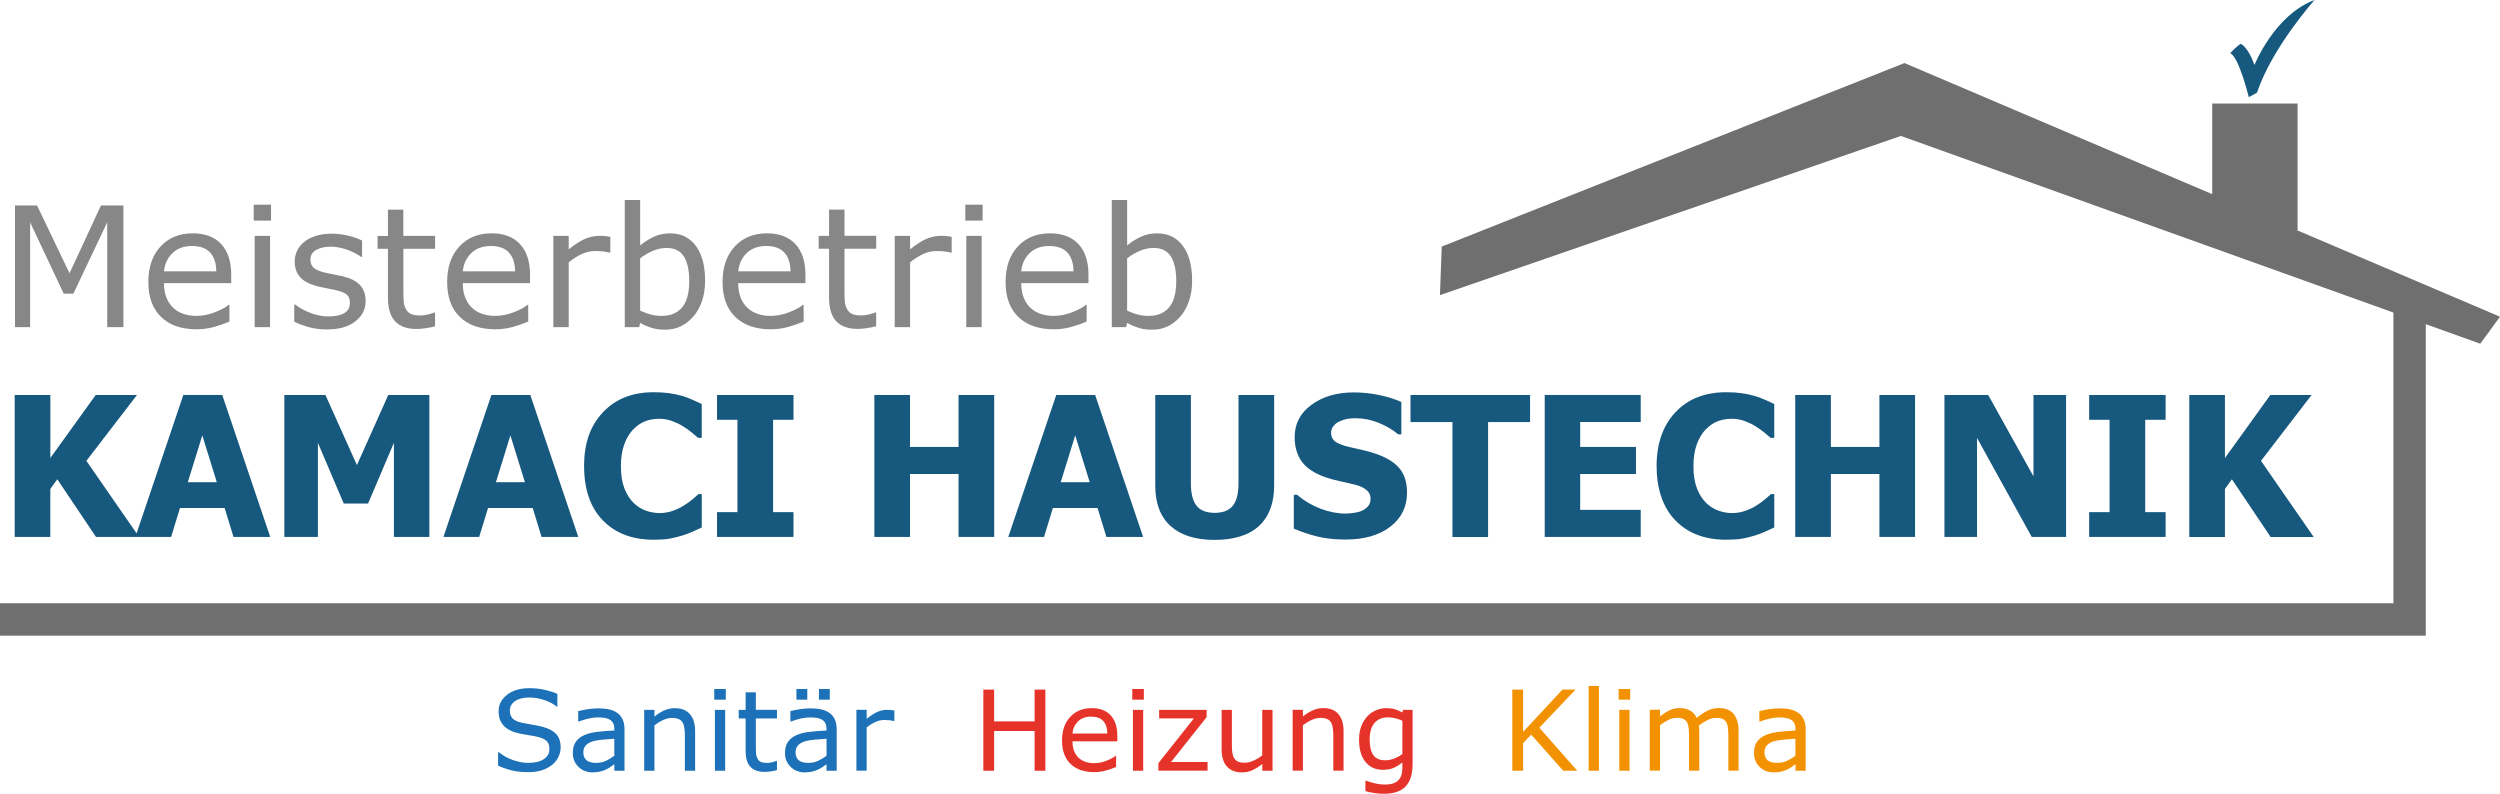
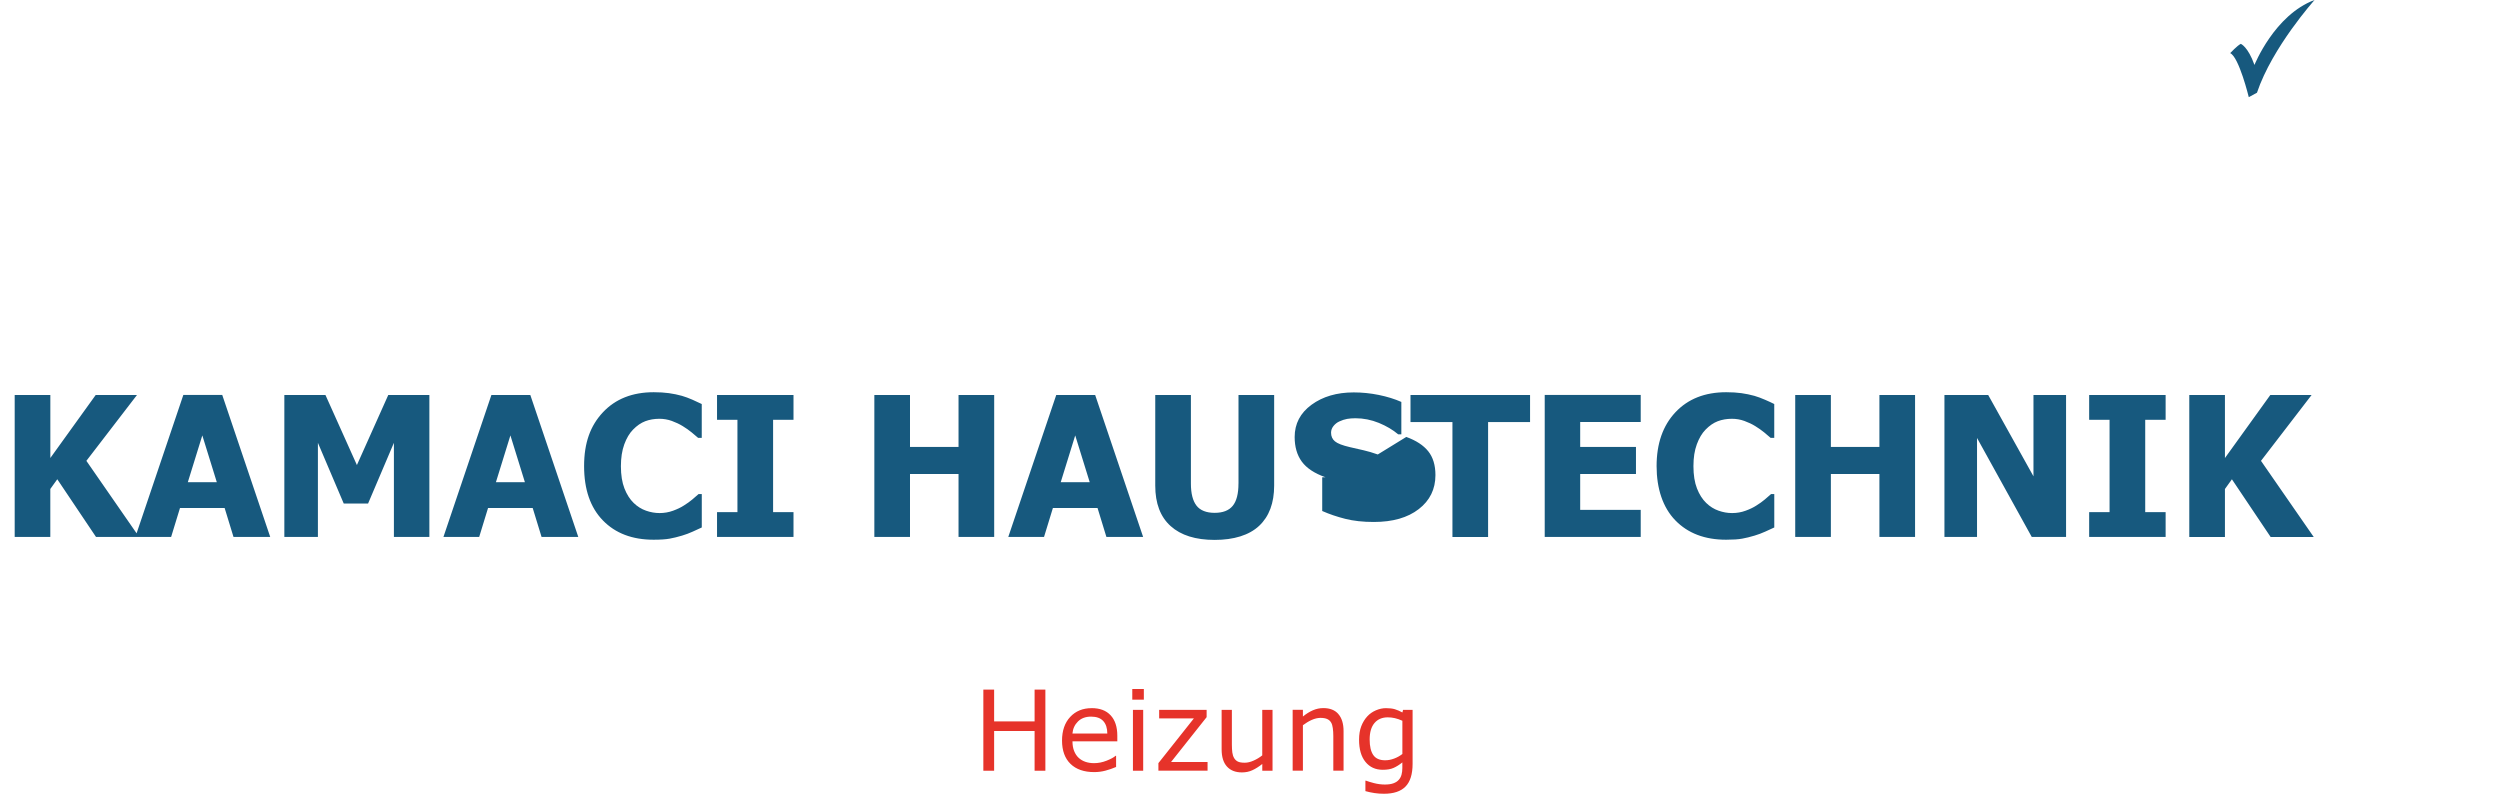
<svg xmlns="http://www.w3.org/2000/svg" id="Ebene_1" data-name="Ebene 1" viewBox="0 0 800 254">
  <defs>
    <style>
      .cls-1 {
        fill: #e6332a;
      }

      .cls-1, .cls-2, .cls-3, .cls-4, .cls-5, .cls-6, .cls-7 {
        stroke-width: 0px;
      }

      .cls-2 {
        fill-rule: evenodd;
      }

      .cls-2, .cls-3 {
        fill: #17597e;
      }

      .cls-4 {
        fill: #f39200;
      }

      .cls-5 {
        fill: #1d71b8;
      }

      .cls-6 {
        fill: #878787;
      }

      .cls-7 {
        fill: #706f6f;
      }
    </style>
  </defs>
  <g id="LOGO">
-     <polygon id="Haus" class="cls-7" points="793.69 109.99 800 101.35 734.85 73.6 735.23 73.6 735.23 33.12 707.91 33.12 707.91 62.13 609.43 20.18 461.35 78.9 460.78 94.44 608.29 43.5 765.89 100.02 765.89 100.02 765.89 193.05 0 193.05 0 203.42 776.25 203.42 776.25 193.05 776.25 193.05 776.25 103.74 793.69 109.99" />
    <path id="Haken" class="cls-2" d="M721.43,20.79c-2.08-5.87-4.37-6.76-4.37-6.76-1.12.53-3.4,2.97-3.4,2.97,2.83,1.27,5.95,14.09,5.95,14.09l2.62-1.42c4.88-14.57,18.44-29.68,18.44-29.68-12.86,4.77-19.24,20.79-19.24,20.79Z" />
-     <path id="Klima" class="cls-4" d="M577.22,230.26c-.38-.85-.94-1.54-1.67-2.08-.74-.55-1.62-.93-2.64-1.16s-2.21-.34-3.58-.34c-1.17,0-2.36.11-3.57.32s-2.13.4-2.77.57v3.33h.17c1.13-.43,2.22-.76,3.28-.98,1.06-.23,2.01-.34,2.88-.34.71,0,1.39.05,2.04.14.65.09,1.21.27,1.68.54.49.28.86.66,1.12,1.15.26.49.39,1.11.39,1.85v.51c-1.91.1-3.69.23-5.35.42-1.66.19-3.09.54-4.27,1.06-1.17.52-2.08,1.24-2.71,2.15-.63.91-.95,2.11-.95,3.58,0,1.8.61,3.28,1.83,4.45,1.22,1.16,2.71,1.74,4.46,1.74.95,0,1.79-.09,2.49-.27.71-.18,1.34-.4,1.88-.67.46-.21.94-.49,1.44-.84s.89-.63,1.18-.83v2.08h3.26v-13.22c0-1.25-.19-2.31-.58-3.15ZM574.54,241.83c-.81.63-1.7,1.16-2.65,1.61-.95.45-2.01.67-3.16.67-1.38,0-2.41-.28-3.09-.84s-1.01-1.4-1.01-2.52c0-.99.29-1.76.87-2.33s1.34-.98,2.28-1.25c.79-.22,1.86-.39,3.22-.51s2.53-.2,3.53-.26v5.42ZM492.59,232.87l12.13,13.76h-4.48l-10.27-11.56-2.58,2.76v8.8h-3.45v-25.96h3.45v13.55l12.6-13.55h4.18l-11.59,12.21ZM518.17,227.15h3.28v19.48h-3.28v-19.48ZM508.37,219.5h3.28v27.13h-3.28v-27.13ZM554.83,228.55c1.02,1.3,1.52,3.11,1.52,5.43v12.64h-3.28v-11.09c0-.84-.04-1.65-.11-2.42-.08-.78-.24-1.4-.48-1.87-.27-.5-.65-.88-1.15-1.13-.5-.25-1.22-.38-2.16-.38s-1.84.23-2.76.69c-.92.46-1.84,1.04-2.76,1.75.03.27.06.58.09.93.02.35.03.71.03,1.05v12.47h-3.28v-11.09c0-.86-.04-1.68-.11-2.45s-.24-1.39-.48-1.86c-.27-.5-.65-.87-1.15-1.13-.5-.25-1.22-.38-2.16-.38s-1.79.22-2.69.66c-.9.44-1.8,1.01-2.69,1.69v14.54h-3.28v-19.48h3.28v2.16c1.02-.85,2.04-1.51,3.06-1.99,1.01-.48,2.1-.71,3.25-.71,1.33,0,2.45.28,3.38.84.92.56,1.61,1.33,2.06,2.32,1.33-1.12,2.54-1.92,3.63-2.42,1.09-.49,2.26-.74,3.5-.74,2.14,0,3.72.65,4.73,1.94ZM517.96,220.49h3.7v3.4h-3.7v-3.4Z" />
    <path id="Heizung" class="cls-1" d="M349.32,226.61c-2.84,0-5.12.94-6.86,2.81-1.74,1.87-2.61,4.4-2.61,7.58s.91,5.71,2.72,7.45c1.81,1.75,4.34,2.62,7.57,2.62,1.27,0,2.48-.16,3.63-.47,1.15-.31,2.28-.7,3.38-1.17v-3.57h-.17c-.57.51-1.53,1.03-2.87,1.56-1.34.53-2.68.79-4,.79-1,0-1.92-.14-2.75-.42s-1.55-.7-2.15-1.25c-.63-.57-1.12-1.3-1.48-2.19-.36-.89-.54-1.93-.54-3.13h14.35v-1.78c0-2.82-.71-5.01-2.14-6.54-1.42-1.54-3.45-2.3-6.08-2.3ZM343.18,234.72c.14-1.54.73-2.82,1.77-3.85,1.04-1.03,2.44-1.55,4.19-1.55s3.04.47,3.9,1.41c.86.94,1.29,2.27,1.3,3.99h-11.16ZM331.07,220.67h3.45v25.96h-3.45v-12.71h-12.95v12.71h-3.45v-25.96h3.45v10.18h12.95v-10.18ZM362.54,227.15h3.28v19.48h-3.28v-19.48ZM428.28,228.51c1.11,1.27,1.66,3.09,1.66,5.47v12.64h-3.28v-11.09c0-.89-.05-1.73-.16-2.52-.1-.78-.29-1.4-.57-1.84-.29-.49-.71-.85-1.25-1.09s-1.26-.36-2.13-.36-1.83.22-2.81.66c-.98.44-1.91,1.01-2.81,1.69v14.54h-3.28v-19.48h3.28v2.16c1.02-.85,2.08-1.51,3.17-1.99,1.09-.48,2.21-.71,3.37-.71,2.1,0,3.71.63,4.81,1.9ZM448.98,227.15l-.21.84c-.85-.46-1.65-.81-2.42-1.04-.76-.23-1.7-.34-2.83-.34-1.07,0-2.14.23-3.22.69-1.08.46-2,1.1-2.76,1.93-.81.88-1.46,1.93-1.93,3.15-.47,1.21-.71,2.66-.71,4.33,0,3.06.68,5.42,2.05,7.1,1.36,1.68,3.21,2.52,5.53,2.52,1.39,0,2.54-.19,3.44-.59.9-.39,1.84-.98,2.83-1.77v1.78c0,.79-.09,1.51-.26,2.14-.17.64-.47,1.19-.87,1.64-.41.48-.98.85-1.71,1.12s-1.66.4-2.77.4-2.33-.16-3.49-.46c-1.16-.31-2.01-.57-2.55-.78h-.17v3.35c.95.27,1.92.47,2.9.62.98.15,1.99.22,3.03.22,3.11,0,5.42-.77,6.92-2.32,1.5-1.54,2.25-3.97,2.25-7.27v-17.26h-3.07ZM448.77,241.27c-.8.62-1.68,1.11-2.64,1.47-.96.36-1.92.55-2.87.55-1.78,0-3.05-.56-3.82-1.69s-1.15-2.78-1.15-4.97c0-2.3.52-4.06,1.55-5.27,1.03-1.21,2.45-1.81,4.25-1.81.74,0,1.49.08,2.24.25.75.17,1.56.45,2.43.84v10.62ZM403.93,227.15h3.28v19.48h-3.28v-2.16c-1.1.87-2.16,1.54-3.17,2-1.01.47-2.13.7-3.35.7-2.05,0-3.64-.62-4.78-1.87-1.14-1.25-1.71-3.08-1.71-5.5v-12.64h3.28v11.09c0,.99.05,1.84.14,2.54.09.7.29,1.3.59,1.81.31.51.72.88,1.22,1.12.5.23,1.23.35,2.18.35.85,0,1.78-.22,2.78-.66,1.01-.44,1.94-1,2.81-1.69v-14.54ZM374.72,243.85h11.7v2.77h-15.73v-2.42l11.35-14.31h-11.11v-2.74h15.19v2.34l-11.4,14.37ZM362.33,220.49h3.7v3.4h-3.7v-3.4Z" />
-     <path id="Sanitär" class="cls-5" d="M177.95,234.87c.98,1.03,1.46,2.48,1.46,4.34,0,1.01-.24,2.01-.71,3-.47.99-1.13,1.82-1.98,2.51-.93.74-2.01,1.33-3.25,1.74-1.24.42-2.73.63-4.47.63-1.87,0-3.55-.17-5.05-.52-1.49-.35-3.01-.87-4.56-1.55v-4.32h.24c1.31,1.09,2.83,1.93,4.55,2.53,1.72.59,3.34.89,4.85.89,2.14,0,3.8-.4,4.99-1.2,1.19-.8,1.79-1.87,1.79-3.21,0-1.15-.28-2-.85-2.55s-1.42-.97-2.57-1.27c-.87-.23-1.82-.42-2.83-.57s-2.09-.34-3.23-.57c-2.3-.49-4.01-1.32-5.12-2.5s-1.66-2.72-1.66-4.61c0-2.17.92-3.95,2.75-5.34s4.17-2.08,6.99-2.08c1.82,0,3.5.17,5.02.52,1.52.35,2.87.78,4.05,1.29v4.08h-.24c-.99-.84-2.29-1.53-3.9-2.08-1.61-.55-3.26-.83-4.94-.83-1.85,0-3.33.38-4.45,1.15-1.12.77-1.68,1.76-1.68,2.96,0,1.08.28,1.93.84,2.55.56.62,1.54,1.09,2.95,1.41.74.16,1.8.36,3.17.59,1.37.23,2.53.47,3.49.71,1.93.51,3.38,1.28,4.36,2.32ZM199.26,230.26c.38.85.58,1.9.58,3.15v13.22h-3.26v-2.08c-.29.2-.68.48-1.18.83-.49.35-.97.63-1.44.84-.55.27-1.17.49-1.88.67-.71.18-1.54.27-2.49.27-1.76,0-3.24-.58-4.46-1.74s-1.83-2.65-1.83-4.45c0-1.47.32-2.67.95-3.58.63-.91,1.54-1.63,2.71-2.15,1.19-.52,2.61-.88,4.27-1.06,1.66-.19,3.45-.32,5.35-.42v-.51c0-.74-.13-1.36-.39-1.85-.26-.49-.64-.87-1.13-1.15-.47-.27-1.02-.45-1.67-.54s-1.33-.14-2.04-.14c-.86,0-1.82.11-2.88.34-1.06.23-2.15.55-3.28.98h-.17v-3.33c.64-.17,1.56-.36,2.77-.57,1.21-.21,2.4-.32,3.57-.32,1.37,0,2.57.11,3.58.34s1.9.61,2.64,1.16c.73.53,1.29,1.23,1.67,2.08ZM196.57,236.41c-1,.06-2.18.14-3.53.26s-2.43.29-3.22.51c-.94.27-1.7.68-2.28,1.25-.58.56-.87,1.34-.87,2.33,0,1.12.34,1.96,1.01,2.52.67.56,1.7.84,3.09.84,1.15,0,2.2-.22,3.16-.67.95-.45,1.84-.99,2.65-1.61v-5.42ZM258.33,220.49h-3.47v3.4h3.47v-3.4ZM265.53,220.49h-3.47v3.4h3.47v-3.4ZM285.05,227.2c-.26-.03-.67-.05-1.24-.05-1.03,0-2.05.22-3.04.65-.99.44-2.14,1.18-3.44,2.22v-2.88h-3.28v19.48h3.28v-13.83c.87-.71,1.78-1.29,2.72-1.73s1.92-.67,2.93-.67c.63,0,1.17.03,1.63.08.46.05.93.14,1.42.25h.17v-3.37c-.51-.08-.9-.14-1.15-.16ZM241.88,221.55h-3.28v5.6h-2.21v2.76h2.21v10.36c0,2.36.52,4.07,1.55,5.14s2.55,1.6,4.53,1.6c.57,0,1.22-.05,1.94-.16s1.4-.24,2.01-.4v-2.95h-.17c-.26.1-.67.24-1.26.39-.58.16-1.14.24-1.67.24-.92,0-1.6-.11-2.05-.32-.45-.21-.8-.55-1.05-1.02-.28-.5-.44-1.04-.49-1.61-.05-.58-.07-1.38-.07-2.4v-8.88h6.76v-2.76h-6.76v-5.6ZM267.16,230.26c.38.85.58,1.9.58,3.15v13.22h-3.26v-2.08c-.29.2-.68.48-1.18.83-.49.35-.97.63-1.44.84-.55.27-1.17.49-1.88.67-.71.18-1.54.27-2.49.27-1.76,0-3.24-.58-4.46-1.74s-1.83-2.65-1.83-4.45c0-1.47.32-2.67.95-3.58.63-.91,1.54-1.63,2.71-2.15,1.19-.52,2.61-.88,4.27-1.06,1.66-.19,3.45-.32,5.35-.42v-.51c0-.74-.13-1.36-.39-1.85-.26-.49-.64-.87-1.13-1.15-.47-.27-1.02-.45-1.67-.54s-1.33-.14-2.04-.14c-.86,0-1.82.11-2.88.34-1.06.23-2.15.55-3.28.98h-.17v-3.33c.64-.17,1.56-.36,2.77-.57,1.21-.21,2.4-.32,3.57-.32,1.37,0,2.57.11,3.58.34s1.9.61,2.64,1.16c.73.53,1.29,1.23,1.67,2.08ZM264.48,236.41c-1,.06-2.18.14-3.53.26s-2.43.29-3.22.51c-.94.27-1.7.68-2.28,1.25-.58.56-.87,1.34-.87,2.33,0,1.12.34,1.96,1.01,2.52.67.56,1.7.84,3.09.84,1.15,0,2.2-.22,3.16-.67.95-.45,1.84-.99,2.65-1.61v-5.42ZM228.77,246.63h3.28v-19.48h-3.28v19.48ZM215.96,226.61c-1.15,0-2.27.24-3.37.71-1.09.48-2.15,1.14-3.17,1.99v-2.16h-3.28v19.48h3.28v-14.54c.9-.68,1.83-1.25,2.81-1.69.98-.44,1.91-.66,2.81-.66s1.58.12,2.13.36.96.6,1.25,1.09c.28.44.47,1.05.58,1.84.1.79.16,1.63.16,2.52v11.09h3.28v-12.64c0-2.38-.55-4.21-1.66-5.47-1.1-1.27-2.71-1.9-4.81-1.9ZM228.56,223.89h3.7v-3.4h-3.7v3.4Z" />
-     <path id="Kamaci_Haustechnik" data-name="Kamaci Haustechnik" class="cls-3" d="M221.6,127.92c1.22.53,2.21.99,2.96,1.37v10.83h-1.16c-.55-.49-1.24-1.07-2.08-1.76-.83-.68-1.78-1.35-2.84-2-1.06-.65-2.22-1.2-3.49-1.66-1.27-.46-2.6-.69-3.98-.69-1.65,0-3.16.26-4.53.78-1.37.52-2.68,1.42-3.92,2.7-1.14,1.16-2.07,2.73-2.79,4.7-.72,1.97-1.08,4.3-1.08,6.99,0,2.83.38,5.2,1.13,7.12.75,1.92,1.74,3.47,2.96,4.65,1.18,1.14,2.5,1.96,3.95,2.47,1.45.51,2.9.76,4.35.76s2.94-.25,4.3-.75c1.36-.5,2.51-1.05,3.45-1.66,1.02-.63,1.91-1.27,2.69-1.92.77-.65,1.44-1.23,2.01-1.74h1.04v10.68c-.83.39-1.8.83-2.9,1.33s-2.23.92-3.39,1.27c-1.42.43-2.76.75-4,.98-1.24.22-2.95.34-5.13.34-6.82,0-12.23-2.06-16.23-6.18-4.01-4.12-6.01-9.91-6.01-17.38s2.01-12.94,6.03-17.22c4.02-4.28,9.43-6.42,16.25-6.42,1.81,0,3.44.1,4.88.3,1.44.2,2.83.49,4.15.86,1.04.3,2.17.72,3.39,1.25ZM229.45,134.33h6.53v29.56h-6.53v7.93h24.47v-7.93h-6.53v-29.56h6.53v-7.93h-24.47v7.93ZM306.73,143.02h-15.53v-16.63h-11.41v45.43h11.41v-20.14h15.53v20.14h11.41v-45.43h-11.41v16.63ZM169.7,126.39l15.35,45.43h-11.75l-2.84-9.27h-14.28l-2.84,9.27h-11.44l15.35-45.43h12.45ZM167.97,154.31l-4.64-14.98-4.64,14.98h9.27ZM71.12,126.39l15.35,45.43h-11.75l-2.84-9.27h-14.28l-2.84,9.27h-24.04l-12.39-18.46-2.23,3.11v15.35H4.7v-45.43h11.41v20.17l14.52-20.17h13.21l-16.2,21.08,16.07,23.19,14.96-44.28h12.45ZM69.38,154.31l-4.64-14.98-4.64,14.98h9.27ZM114.21,148.82l-10.07-22.43h-13.15v45.43h10.74v-30.12l8.27,19.44h7.78l8.27-19.44v30.12h11.35v-45.43h-13.15l-10.04,22.43ZM650.71,152.42l-14.49-26.03h-14v45.43h10.43v-31.67l17.51,31.67h10.98v-45.43h-10.43v26.03ZM561.41,126.67c-1.32-.37-2.71-.65-4.15-.86-1.44-.2-3.07-.3-4.88-.3-6.82,0-12.23,2.14-16.25,6.42s-6.02,10.02-6.02,17.22,2,13.26,6.01,17.38c4.01,4.12,9.42,6.18,16.23,6.18,2.18,0,3.88-.11,5.13-.34,1.24-.22,2.57-.55,4-.98,1.16-.35,2.29-.77,3.39-1.27s2.06-.94,2.9-1.33v-10.68h-1.04c-.57.51-1.24,1.09-2.01,1.74-.77.65-1.67,1.29-2.68,1.92-.94.61-2.09,1.17-3.45,1.66-1.36.5-2.8.75-4.3.75s-2.89-.25-4.35-.76c-1.46-.51-2.77-1.33-3.95-2.47-1.22-1.18-2.21-2.73-2.96-4.65-.75-1.92-1.13-4.3-1.13-7.12s.36-5.01,1.08-6.99c.72-1.97,1.65-3.54,2.79-4.7,1.24-1.28,2.55-2.18,3.92-2.7,1.37-.52,2.88-.78,4.53-.78,1.38,0,2.71.23,3.98.69,1.27.46,2.44,1.01,3.49,1.66,1.06.65,2,1.32,2.84,2,.83.68,1.52,1.27,2.07,1.76h1.16v-10.83c-.75-.39-1.74-.84-2.96-1.37s-2.35-.95-3.39-1.25ZM668.53,134.33h6.53v29.56h-6.53v7.93h24.47v-7.93h-6.53v-29.56h6.53v-7.93h-24.47v7.93ZM601.41,143.02h-15.53v-16.63h-11.41v45.43h11.41v-20.14h15.53v20.14h11.41v-45.43h-11.41v16.63ZM723.51,147.48l16.2-21.08h-13.21l-14.52,20.17v-20.17h-11.41v45.43h11.41v-15.35l2.23-3.11,12.39,18.46h13.79l-16.87-24.35ZM451.35,135.06h13.43v36.77h11.41v-36.77h13.43v-8.67h-38.26v8.67ZM396.31,154.74c0,3.27-.62,5.65-1.85,7.14-1.23,1.49-3.16,2.23-5.78,2.23s-4.62-.77-5.81-2.32c-1.19-1.54-1.78-3.89-1.78-7.05v-28.35h-11.41v29.02c0,5.67,1.64,9.99,4.93,12.94,3.28,2.95,7.98,4.42,14.08,4.42s11.03-1.5,14.23-4.5,4.81-7.3,4.81-12.89v-28.99h-11.41v28.35ZM494.31,171.82h30.72v-8.67h-19.37v-11.47h17.85v-8.67h-17.85v-7.96h19.37v-8.67h-30.72v45.43ZM440.89,145.43c-1.61-.57-3.12-1.02-4.53-1.34-1.41-.32-2.88-.66-4.41-1.01-2.36-.55-3.95-1.16-4.77-1.85-.82-.68-1.24-1.6-1.24-2.76,0-.79.26-1.51.78-2.15.52-.64,1.13-1.13,1.85-1.45.87-.41,1.71-.68,2.5-.82.79-.14,1.69-.21,2.68-.21,2.56,0,5.06.5,7.49,1.49,2.43,1,4.49,2.22,6.18,3.66h1.01v-10.37c-2.11-.94-4.51-1.68-7.18-2.23-2.68-.55-5.37-.82-8.07-.82-5.39,0-9.89,1.32-13.49,3.95-3.6,2.63-5.4,6.08-5.4,10.33,0,3.15.76,5.78,2.29,7.87s4.05,3.76,7.57,5c1.53.53,3.17.98,4.93,1.34,1.76.36,3.41.75,4.96,1.16,1.24.32,2.31.84,3.2,1.55.89.71,1.34,1.64,1.34,2.78,0,1.02-.28,1.84-.82,2.46-.55.62-1.22,1.11-2.01,1.45-.65.3-1.51.53-2.58.67-1.07.14-1.93.21-2.58.21-2.58,0-5.25-.52-7.99-1.55-2.75-1.04-5.26-2.52-7.54-4.45h-1.04v10.8c2.26,1,4.7,1.83,7.34,2.5s5.69,1.01,9.17,1.01c6.04,0,10.84-1.37,14.39-4.12,3.55-2.75,5.33-6.38,5.33-10.89,0-3.15-.77-5.69-2.3-7.61-1.54-1.92-3.88-3.45-7.03-4.59ZM350.45,126.39l15.35,45.43h-11.75l-2.84-9.27h-14.28l-2.84,9.27h-11.44l15.35-45.43h12.45ZM348.71,154.31l-4.64-14.98-4.64,14.98h9.27Z" />
-     <path id="Meisterbetrieb" class="cls-6" d="M129.08,75.48h10.15v4.13h-10.15v13.31c0,1.53.03,2.73.1,3.6.07.86.31,1.67.73,2.42.38.7.91,1.21,1.58,1.53.67.32,1.7.48,3.07.48.8,0,1.64-.12,2.51-.35.87-.24,1.5-.43,1.88-.59h.26v4.42c-.93.24-1.93.44-3.02.6s-2.06.24-2.92.24c-2.98,0-5.25-.8-6.8-2.41-1.55-1.6-2.33-4.18-2.33-7.71v-15.53h-3.32v-4.13h3.32v-8.39h4.92v8.39ZM81.5,104.69h4.92v-29.21h-4.92v29.21ZM70.79,78.12c2.14,2.3,3.2,5.57,3.2,9.81v2.67h-21.52c0,1.8.27,3.36.81,4.69.54,1.33,1.28,2.43,2.22,3.28.91.84,1.98,1.47,3.23,1.88,1.25.42,2.62.63,4.12.63,1.99,0,3.99-.4,6-1.19,2.01-.79,3.45-1.57,4.3-2.34h.26v5.36c-1.66.7-3.35,1.28-5.07,1.75-1.73.47-3.54.71-5.44.71-4.85,0-8.63-1.31-11.35-3.94-2.72-2.62-4.08-6.35-4.08-11.18s1.3-8.57,3.91-11.38c2.61-2.81,6.04-4.21,10.29-4.21,3.94,0,6.98,1.15,9.11,3.45ZM69.21,86.83c-.02-2.58-.67-4.58-1.95-5.99s-3.23-2.12-5.84-2.12-4.73.78-6.29,2.33-2.44,3.48-2.65,5.78h16.74ZM22.24,87.43l-10.38-21.68h-7.06v38.94h4.84v-33.55l10.75,22.83h3.09l10.83-22.83v33.55h5.18v-38.94h-7.19l-10.04,21.68ZM109.88,88.45c-.75-.17-1.69-.37-2.81-.57-1.13-.21-2.14-.42-3.05-.63-1.64-.38-2.82-.88-3.56-1.49-.75-.61-1.13-1.52-1.13-2.72,0-1.36.62-2.38,1.86-3.07,1.24-.69,2.75-1.03,4.55-1.03s3.49.32,5.28.95,3.32,1.42,4.58,2.34h.26v-5.26c-1.19-.61-2.67-1.13-4.46-1.56s-3.55-.64-5.3-.64c-1.87,0-3.55.24-5.06.72-1.51.48-2.75,1.13-3.73,1.95-1.01.84-1.77,1.79-2.26,2.85s-.75,2.2-.75,3.4c0,1.92.54,3.53,1.61,4.85,1.07,1.32,2.89,2.31,5.45,3,.92.24,1.95.47,3.07.68,1.13.21,2.04.39,2.73.55,1.88.42,3.15.92,3.82,1.52.66.59.99,1.46.99,2.62,0,1.5-.61,2.6-1.83,3.3-1.22.7-2.91,1.05-5.07,1.05-1.74,0-3.57-.34-5.47-1.03s-3.63-1.62-5.18-2.79h-.26v5.52c1.22.61,2.73,1.17,4.54,1.69,1.8.52,3.79.77,5.95.77,3.82,0,6.83-.85,9.04-2.56,2.2-1.71,3.31-3.9,3.31-6.56,0-2.13-.62-3.84-1.86-5.13-1.24-1.27-3-2.17-5.28-2.69ZM81.19,70.59h5.54v-5.1h-5.54v5.1ZM166.41,78.12c2.14,2.3,3.2,5.57,3.2,9.81v2.67h-21.52c0,1.8.27,3.36.81,4.69.54,1.33,1.28,2.43,2.22,3.28.91.84,1.98,1.47,3.23,1.88,1.25.42,2.62.63,4.12.63,1.99,0,3.99-.4,6-1.19,2.01-.79,3.45-1.57,4.3-2.34h.26v5.36c-1.66.7-3.35,1.28-5.07,1.75-1.73.47-3.54.71-5.44.71-4.85,0-8.63-1.31-11.35-3.94-2.72-2.62-4.08-6.35-4.08-11.18s1.3-8.57,3.91-11.38c2.61-2.81,6.04-4.21,10.29-4.21,3.94,0,6.98,1.15,9.11,3.45ZM164.83,86.83c-.02-2.58-.67-4.58-1.95-5.99s-3.23-2.12-5.84-2.12-4.73.78-6.29,2.33-2.44,3.48-2.65,5.78h16.74ZM308.9,70.59h5.54v-5.1h-5.54v5.1ZM309.21,104.69h4.92v-29.21h-4.92v29.21ZM345.11,78.12c2.14,2.3,3.2,5.57,3.2,9.81v2.67h-21.52c0,1.8.27,3.36.81,4.69.54,1.33,1.28,2.43,2.22,3.28.91.84,1.98,1.47,3.23,1.88,1.25.42,2.62.63,4.12.63,1.99,0,3.99-.4,6-1.19,2.01-.79,3.45-1.57,4.3-2.34h.26v5.36c-1.66.7-3.35,1.28-5.07,1.75-1.73.47-3.54.71-5.44.71-4.85,0-8.63-1.31-11.35-3.94-2.72-2.62-4.08-6.35-4.08-11.18s1.3-8.57,3.91-11.38c2.61-2.81,6.04-4.21,10.29-4.21,3.94,0,6.98,1.15,9.11,3.45ZM343.52,86.83c-.02-2.58-.67-4.58-1.95-5.99s-3.23-2.12-5.84-2.12-4.73.78-6.29,2.33-2.44,3.48-2.65,5.78h16.74ZM381.47,89.86c0,2.44-.34,4.64-1.03,6.59-.69,1.95-1.62,3.59-2.79,4.92-1.24,1.38-2.6,2.41-4.08,3.1-1.48.69-3.11,1.03-4.89,1.03-1.66,0-3.1-.2-4.34-.59-1.24-.39-2.46-.92-3.66-1.58l-.31,1.36h-4.6v-40.69h4.92v14.54c1.38-1.13,2.84-2.06,4.39-2.78,1.55-.72,3.3-1.09,5.23-1.09,3.45,0,6.18,1.32,8.17,3.97,2,2.65,3,6.39,3,11.22ZM376.4,89.99c0-3.49-.58-6.13-1.73-7.94s-3.01-2.71-5.57-2.71c-1.43,0-2.88.31-4.34.93-1.46.62-2.82,1.42-4.08,2.39v16.74c1.39.63,2.59,1.06,3.6,1.31,1,.25,2.14.37,3.41.37,2.72,0,4.85-.89,6.39-2.68s2.31-4.59,2.31-8.41ZM222.63,78.64c2,2.65,3,6.39,3,11.22,0,2.44-.34,4.64-1.03,6.59-.69,1.95-1.62,3.59-2.79,4.92-1.24,1.38-2.6,2.41-4.08,3.1-1.48.69-3.11,1.03-4.89,1.03-1.66,0-3.1-.2-4.34-.59-1.24-.39-2.46-.92-3.66-1.58l-.31,1.36h-4.6v-40.69h4.92v14.54c1.38-1.13,2.84-2.06,4.39-2.78,1.55-.72,3.3-1.09,5.23-1.09,3.45,0,6.18,1.32,8.17,3.97ZM220.56,89.99c0-3.49-.58-6.13-1.73-7.94s-3.01-2.71-5.57-2.71c-1.43,0-2.88.31-4.34.93-1.46.62-2.82,1.42-4.08,2.39v16.74c1.39.63,2.59,1.06,3.6,1.31,1,.25,2.14.37,3.41.37,2.72,0,4.85-.89,6.39-2.68s2.31-4.59,2.31-8.41ZM254.54,78.12c2.14,2.3,3.2,5.57,3.2,9.81v2.67h-21.52c0,1.8.27,3.36.81,4.69.54,1.33,1.28,2.43,2.22,3.28.91.84,1.98,1.47,3.23,1.88,1.25.42,2.62.63,4.12.63,1.99,0,3.99-.4,6-1.19,2.01-.79,3.45-1.57,4.3-2.34h.26v5.36c-1.66.7-3.35,1.28-5.07,1.75-1.73.47-3.54.71-5.44.71-4.85,0-8.63-1.31-11.35-3.94-2.72-2.62-4.08-6.35-4.08-11.18s1.3-8.57,3.91-11.38c2.61-2.81,6.04-4.21,10.29-4.21,3.94,0,6.98,1.15,9.11,3.45ZM252.96,86.83c-.02-2.58-.67-4.58-1.95-5.99s-3.23-2.12-5.84-2.12-4.73.78-6.29,2.33-2.44,3.48-2.65,5.78h16.74ZM300.95,75.48c-1.55,0-3.07.33-4.56.98-1.49.65-3.21,1.77-5.16,3.33v-4.32h-4.92v29.21h4.92v-20.74c1.31-1.06,2.67-1.93,4.08-2.6,1.41-.67,2.88-1.01,4.39-1.01.94,0,1.76.04,2.45.12.69.08,1.4.21,2.13.38h.26v-5.05c-.77-.12-1.34-.2-1.73-.25-.38-.04-1-.07-1.86-.07ZM191.71,75.48c-1.55,0-3.07.33-4.56.98-1.49.65-3.21,1.77-5.16,3.33v-4.32h-4.92v29.21h4.92v-20.74c1.31-1.06,2.67-1.93,4.08-2.6,1.41-.67,2.88-1.01,4.39-1.01.94,0,1.76.04,2.45.12.69.08,1.4.21,2.13.38h.26v-5.05c-.77-.12-1.34-.2-1.73-.25-.38-.04-1-.07-1.86-.07ZM270.22,67.08h-4.92v8.39h-3.32v4.13h3.32v15.53c0,3.54.78,6.11,2.33,7.71,1.55,1.6,3.82,2.41,6.8,2.41.85,0,1.83-.08,2.92-.24s2.1-.36,3.02-.6v-4.42h-.26c-.38.16-1.01.35-1.88.59-.87.24-1.71.35-2.51.35-1.38,0-2.4-.16-3.07-.48-.67-.32-1.2-.83-1.58-1.53-.42-.75-.66-1.56-.73-2.42-.07-.86-.1-2.06-.1-3.6v-13.31h10.15v-4.13h-10.15v-8.39Z" />
+     <path id="Kamaci_Haustechnik" data-name="Kamaci Haustechnik" class="cls-3" d="M221.6,127.92c1.22.53,2.21.99,2.96,1.37v10.83h-1.16c-.55-.49-1.24-1.07-2.08-1.76-.83-.68-1.78-1.35-2.84-2-1.06-.65-2.22-1.2-3.49-1.66-1.27-.46-2.6-.69-3.98-.69-1.65,0-3.16.26-4.53.78-1.37.52-2.68,1.42-3.92,2.7-1.14,1.16-2.07,2.73-2.79,4.7-.72,1.97-1.08,4.3-1.08,6.99,0,2.83.38,5.2,1.13,7.12.75,1.92,1.74,3.47,2.96,4.65,1.18,1.14,2.5,1.96,3.95,2.47,1.45.51,2.9.76,4.35.76s2.94-.25,4.3-.75c1.36-.5,2.51-1.05,3.45-1.66,1.02-.63,1.91-1.27,2.69-1.92.77-.65,1.44-1.23,2.01-1.74h1.04v10.68c-.83.39-1.8.83-2.9,1.33s-2.23.92-3.39,1.27c-1.42.43-2.76.75-4,.98-1.24.22-2.95.34-5.13.34-6.82,0-12.23-2.06-16.23-6.18-4.01-4.12-6.01-9.91-6.01-17.38s2.01-12.94,6.03-17.22c4.02-4.28,9.43-6.42,16.25-6.42,1.81,0,3.44.1,4.88.3,1.44.2,2.83.49,4.15.86,1.04.3,2.17.72,3.39,1.25ZM229.45,134.33h6.53v29.56h-6.53v7.93h24.47v-7.93h-6.53v-29.56h6.53v-7.93h-24.47v7.93ZM306.73,143.02h-15.53v-16.63h-11.41v45.43h11.41v-20.14h15.53v20.14h11.41v-45.43h-11.41v16.63ZM169.7,126.39l15.35,45.43h-11.75l-2.84-9.27h-14.28l-2.84,9.27h-11.44l15.35-45.43h12.45ZM167.97,154.31l-4.64-14.98-4.64,14.98h9.27ZM71.12,126.39l15.35,45.43h-11.75l-2.84-9.27h-14.28l-2.84,9.27h-24.04l-12.39-18.46-2.23,3.11v15.35H4.7v-45.43h11.41v20.17l14.52-20.17h13.21l-16.2,21.08,16.07,23.19,14.96-44.28h12.45ZM69.38,154.31l-4.64-14.98-4.64,14.98h9.27ZM114.21,148.82l-10.07-22.43h-13.15v45.43h10.74v-30.12l8.27,19.44h7.78l8.27-19.44v30.12h11.35v-45.43h-13.15l-10.04,22.43ZM650.71,152.42l-14.49-26.03h-14v45.43h10.43v-31.67l17.51,31.67h10.98v-45.43h-10.43v26.03ZM561.41,126.67c-1.32-.37-2.71-.65-4.15-.86-1.44-.2-3.07-.3-4.88-.3-6.82,0-12.23,2.14-16.25,6.42s-6.02,10.02-6.02,17.22,2,13.26,6.01,17.38c4.01,4.12,9.42,6.18,16.23,6.18,2.18,0,3.88-.11,5.13-.34,1.24-.22,2.57-.55,4-.98,1.16-.35,2.29-.77,3.39-1.27s2.06-.94,2.9-1.33v-10.68h-1.04c-.57.51-1.24,1.09-2.01,1.74-.77.65-1.67,1.29-2.68,1.92-.94.61-2.09,1.17-3.45,1.66-1.36.5-2.8.75-4.3.75s-2.89-.25-4.35-.76c-1.46-.51-2.77-1.33-3.95-2.47-1.22-1.18-2.21-2.73-2.96-4.65-.75-1.92-1.13-4.3-1.13-7.12s.36-5.01,1.08-6.99c.72-1.97,1.65-3.54,2.79-4.7,1.24-1.28,2.55-2.18,3.92-2.7,1.37-.52,2.88-.78,4.53-.78,1.38,0,2.71.23,3.98.69,1.27.46,2.44,1.01,3.49,1.66,1.06.65,2,1.32,2.84,2,.83.68,1.52,1.27,2.07,1.76h1.16v-10.83c-.75-.39-1.74-.84-2.96-1.37s-2.35-.95-3.39-1.25ZM668.53,134.33h6.53v29.56h-6.53v7.93h24.47v-7.93h-6.53v-29.56h6.53v-7.93h-24.47v7.93ZM601.41,143.02h-15.53v-16.63h-11.41v45.43h11.41v-20.14h15.53v20.14h11.41v-45.43h-11.41v16.63ZM723.51,147.48l16.2-21.08h-13.21l-14.52,20.17v-20.17h-11.41v45.43h11.41v-15.35l2.23-3.11,12.39,18.46h13.79l-16.87-24.35ZM451.35,135.06h13.43v36.77h11.41v-36.77h13.43v-8.67h-38.26v8.67ZM396.31,154.74c0,3.27-.62,5.65-1.85,7.14-1.23,1.49-3.16,2.23-5.78,2.23s-4.62-.77-5.81-2.32c-1.19-1.54-1.78-3.89-1.78-7.05v-28.35h-11.41v29.02c0,5.67,1.64,9.99,4.93,12.94,3.28,2.95,7.98,4.42,14.08,4.42s11.03-1.5,14.23-4.5,4.81-7.3,4.81-12.89v-28.99h-11.41v28.35ZM494.31,171.82h30.72v-8.67h-19.37v-11.47h17.85v-8.67h-17.85v-7.96h19.37v-8.67h-30.72v45.43ZM440.89,145.43c-1.61-.57-3.12-1.02-4.53-1.34-1.41-.32-2.88-.66-4.41-1.01-2.36-.55-3.95-1.16-4.77-1.85-.82-.68-1.24-1.6-1.24-2.76,0-.79.26-1.51.78-2.15.52-.64,1.13-1.13,1.85-1.45.87-.41,1.71-.68,2.5-.82.79-.14,1.69-.21,2.68-.21,2.56,0,5.06.5,7.49,1.49,2.43,1,4.49,2.22,6.18,3.66h1.01v-10.37c-2.11-.94-4.51-1.68-7.18-2.23-2.68-.55-5.37-.82-8.07-.82-5.39,0-9.89,1.32-13.49,3.95-3.6,2.63-5.4,6.08-5.4,10.33,0,3.15.76,5.78,2.29,7.87s4.05,3.76,7.57,5h-1.04v10.8c2.26,1,4.7,1.83,7.34,2.5s5.69,1.01,9.17,1.01c6.04,0,10.84-1.37,14.39-4.12,3.55-2.75,5.33-6.38,5.33-10.89,0-3.15-.77-5.69-2.3-7.61-1.54-1.92-3.88-3.45-7.03-4.59ZM350.45,126.39l15.35,45.43h-11.75l-2.84-9.27h-14.28l-2.84,9.27h-11.44l15.35-45.43h12.45ZM348.71,154.31l-4.64-14.98-4.64,14.98h9.27Z" />
  </g>
</svg>